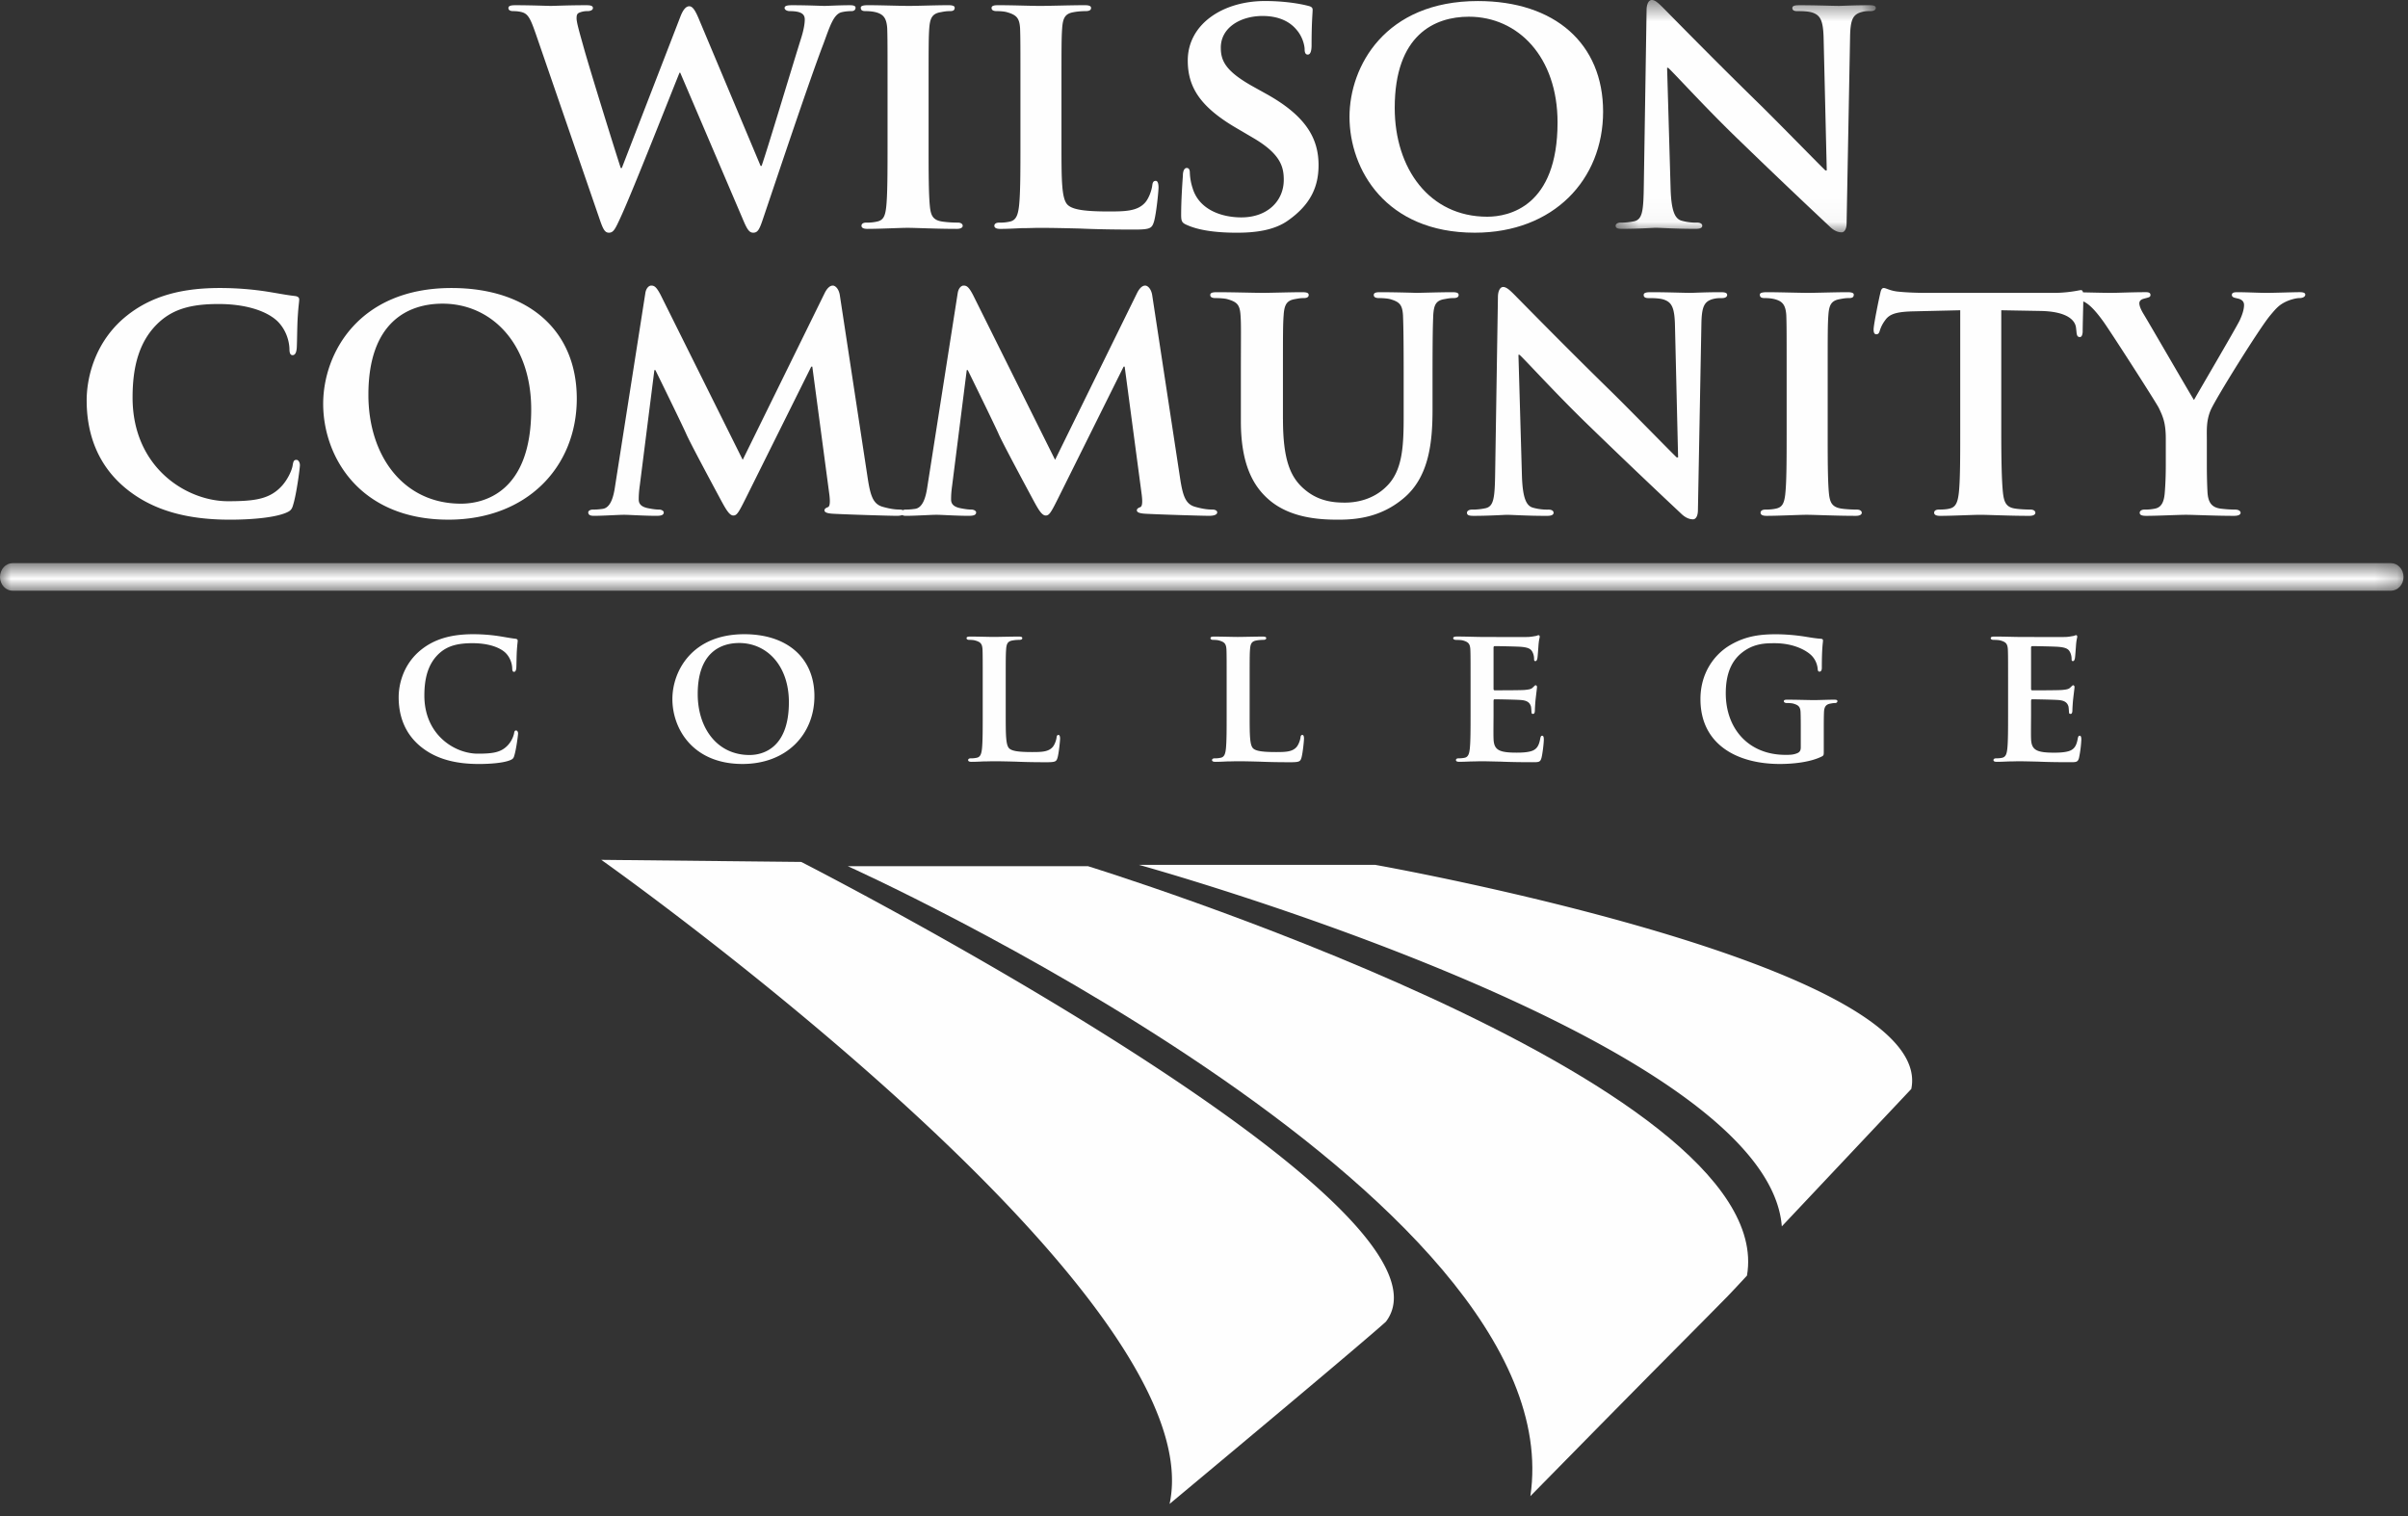
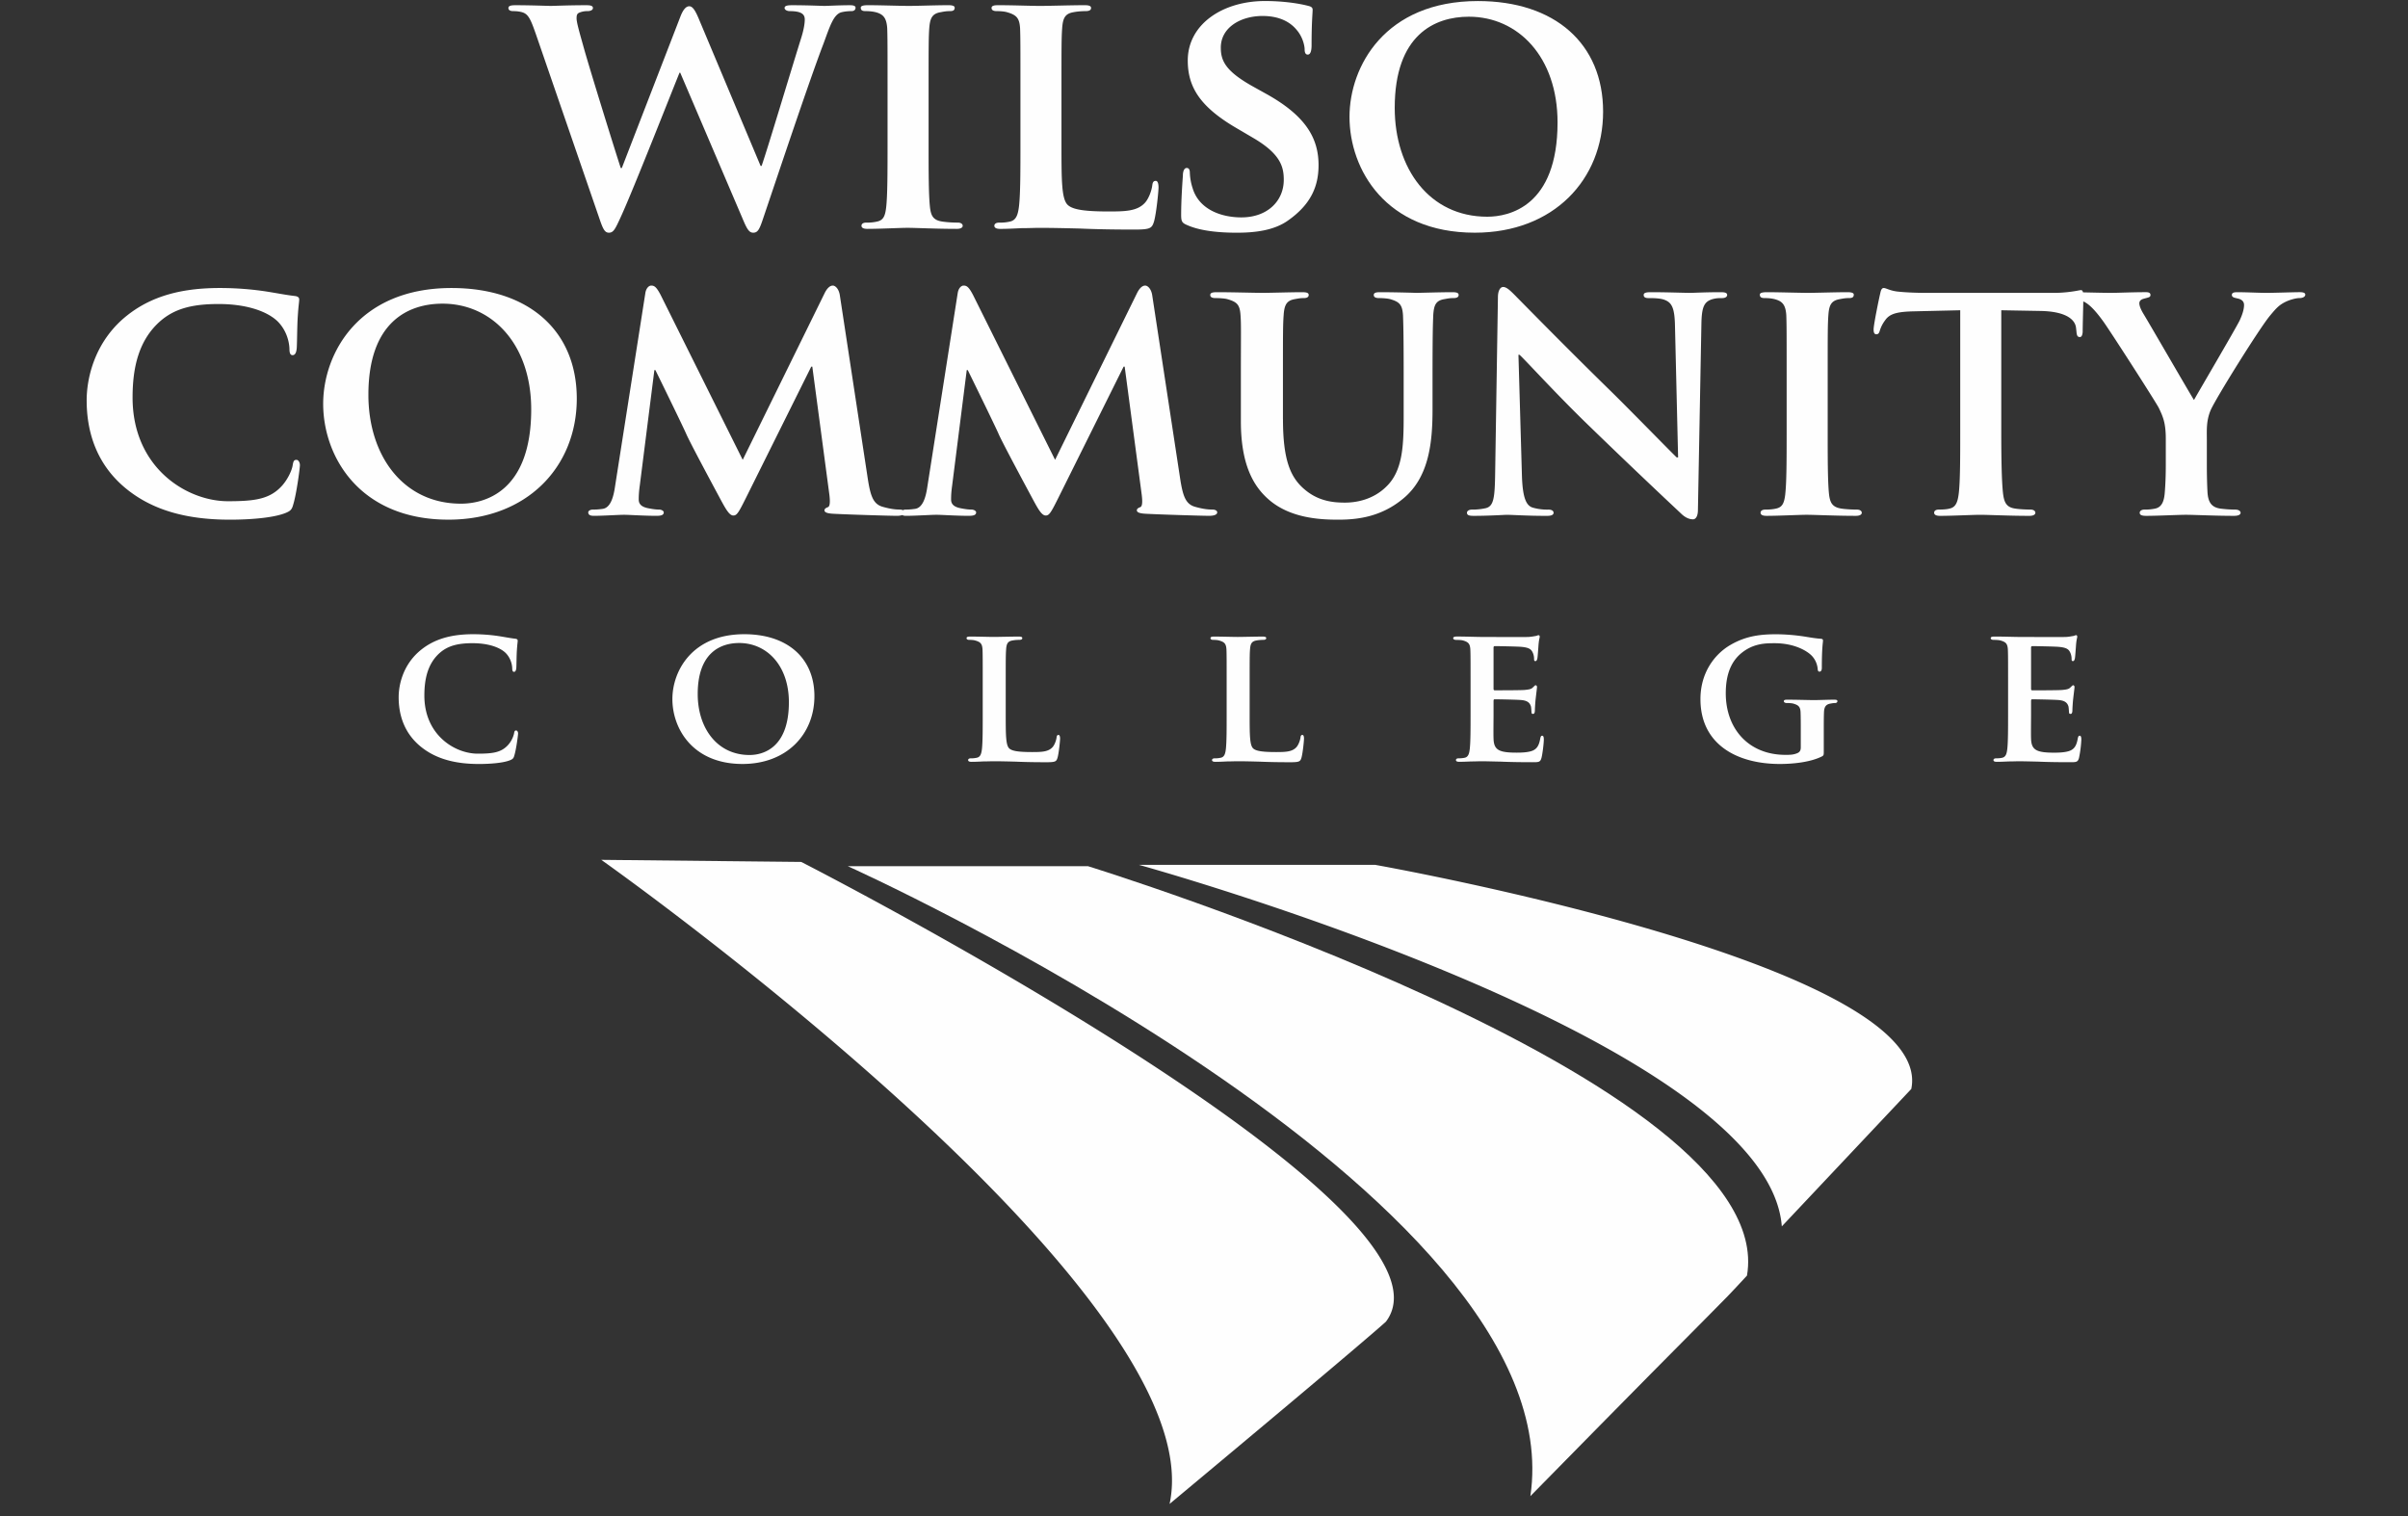
<svg xmlns="http://www.w3.org/2000/svg" height="68" width="108" viewBox="0 0 108 68">
  <rect x="0" y="0" width="108" height="68" fill="#333333" stroke="none" />
  <mask id="a" fill="#fff">
-     <path d="m.462.545h11.67v10.421h-11.67z" fill="#fff" fill-rule="evenodd" />
-   </mask>
+     </mask>
  <mask id="b" fill="#fff">
-     <path d="m0 .803h107.799v1.238h-107.799z" fill="#fff" fill-rule="evenodd" />
-   </mask>
+     </mask>
  <g fill="#fefefe" fill-rule="evenodd">
    <path d="m65.877.749c2.216 0 3.98 1.81 3.98 4.743 0 3.776-2.185 4.228-3.153 4.228-2.59 0-4.15-2.154-4.15-4.883 0-3.277 1.794-4.088 3.323-4.088m.266 9.688c3.541 0 5.757-2.386 5.757-5.429 0-3.042-2.153-4.961-5.617-4.961-4.166 0-5.757 2.932-5.757 5.195 0 2.356 1.622 5.195 5.617 5.195" />
    <path d="m.774 10.81c.702 0 1.357-.047 1.482-.047.25 0 .89.047 1.779.047.187 0 .312-.03.312-.14 0-.079-.078-.14-.234-.14a2.33 2.33 0 0 1 -.718-.094c-.265-.094-.437-.405-.468-1.436l-.157-5.414h.047c.265.235 1.716 1.841 3.214 3.278a330.979 330.979 0 0 0 4.01 3.821c.14.141.327.281.56.281.11 0 .22-.125.22-.42l.156-8.364c.015-.749.124-.982.499-1.092.172-.047.28-.047.42-.047.157 0 .235-.06.235-.139 0-.11-.125-.125-.312-.125-.671 0-1.185.03-1.342.03-.296 0-1.03-.03-1.747-.03-.203 0-.343.015-.343.125 0 .078.047.14.218.14.187 0 .515 0 .718.078.327.125.452.358.468 1.17l.14 5.897h-.061c-.203-.187-2.028-2.06-2.964-2.98-1.998-1.949-4.057-4.056-4.228-4.227-.235-.235-.422-.438-.593-.438-.141 0-.235.188-.235.453l-.124 7.864c-.016 1.153-.063 1.512-.422 1.606a2.807 2.807 0 0 1 -.624.063c-.124 0-.218.061-.218.14 0 .124.125.14.312.14" mask="url(#a)" transform="translate(72 -.545)" />
    <path d="m5.603 21.873c1.248 1.046 2.84 1.436 4.712 1.436.889 0 1.934-.079 2.48-.296.235-.094.297-.157.359-.391.14-.452.297-1.606.297-1.763 0-.109-.063-.234-.156-.234-.11 0-.141.062-.172.266-.047.25-.234.624-.468.888-.546.61-1.217.702-2.434.702-1.841 0-4.275-1.497-4.275-4.649 0-1.295.25-2.573 1.264-3.447.623-.531 1.389-.749 2.59-.749 1.264 0 2.184.328 2.652.779.344.344.515.812.53 1.233 0 .171.032.282.14.282.126 0 .173-.142.188-.328.016-.265.016-.999.047-1.437.03-.468.062-.622.062-.732 0-.079-.046-.14-.202-.157-.406-.046-.858-.139-1.373-.217a13.937 13.937 0 0 0 -1.997-.141c-2.044 0-3.355.53-4.353 1.404-1.311 1.17-1.607 2.731-1.607 3.635 0 1.279.359 2.777 1.716 3.916m14.244-8.253c2.215 0 3.978 1.81 3.978 4.743 0 3.776-2.184 4.228-3.151 4.228-2.59 0-4.151-2.154-4.151-4.883 0-3.277 1.795-4.088 3.324-4.088m.265 9.688c3.541 0 5.757-2.386 5.757-5.428 0-3.043-2.153-4.962-5.617-4.962-4.165 0-5.757 2.932-5.757 5.196 0 2.355 1.623 5.194 5.617 5.194m22.841-10.156-1.357 8.658c-.063.438-.188.968-.562 1.015-.218.03-.312.03-.421.03-.051 0-.083.016-.117.028a.34.34 0 0 0 -.132-.028c-.172 0-.39-.015-.781-.125-.421-.124-.545-.482-.67-1.309l-1.248-8.192c-.047-.28-.203-.42-.313-.42-.124 0-.25.11-.36.326l-3.681 7.49-3.681-7.396c-.188-.358-.281-.42-.422-.42-.11 0-.234.124-.265.343l-1.357 8.658c-.063.438-.188.968-.562 1.015-.218.03-.312.03-.421.03-.141 0-.22.064-.22.125 0 .125.11.156.25.156.438 0 1.093-.046 1.358-.046.25 0 .874.046 1.45.046.204 0 .329-.03.329-.156 0-.06-.094-.125-.218-.125-.125 0-.25-.015-.484-.06-.234-.048-.421-.142-.421-.39 0-.22.015-.392.047-.625l.655-5.18h.046c.453.92 1.264 2.59 1.373 2.84.156.373 1.249 2.401 1.576 3.011.219.404.375.671.546.671.156 0 .234-.125.546-.749l2.949-5.929h.047l.765 5.741c.046.374.015.53-.063.562-.093.031-.156.078-.156.14 0 .078.078.141.406.157.546.031 2.496.092 2.839.092a.765.765 0 0 0 .242-.033.377.377 0 0 0 .179.033c.437 0 1.092-.046 1.357-.046.25 0 .874.046 1.45.046.204 0 .329-.03.329-.156 0-.06-.094-.125-.218-.125-.125 0-.25-.015-.484-.06-.234-.048-.421-.142-.421-.39 0-.22.015-.392.047-.625l.655-5.18h.046c.453.92 1.264 2.59 1.373 2.84.156.373 1.249 2.401 1.576 3.011.219.404.375.671.546.671.156 0 .234-.125.546-.749l2.949-5.929h.047l.764 5.741c.047.374.016.53-.062.562-.094.031-.156.078-.156.14 0 .078.078.141.406.157.546.031 2.496.092 2.839.092.203 0 .359-.046.359-.156 0-.077-.093-.125-.218-.125-.172 0-.39-.015-.781-.125-.421-.124-.545-.482-.67-1.309l-1.248-8.192c-.047-.28-.203-.42-.313-.42-.124 0-.25.11-.36.326l-3.681 7.49-3.681-7.396c-.188-.358-.281-.42-.422-.42-.11 0-.234.124-.265.343m14.587 5.648v-1.856c0-2.014 0-2.388.032-2.81.03-.467.14-.654.499-.717.172-.031.25-.047.406-.047.14 0 .218-.046.218-.14s-.093-.124-.296-.124c-.5 0-1.42.03-1.763.03-.406 0-1.326-.03-2.06-.03-.202 0-.296.03-.296.125 0 .093.078.139.234.139.187 0 .42.016.53.047.437.125.562.25.593.718.032.42.016.795.016 2.809v1.95c0 1.919.546 2.9 1.248 3.51.999.875 2.418.905 3.136.905.889 0 1.934-.141 2.902-.951 1.155-.953 1.31-2.513 1.31-3.995v-1.42c0-2.013.016-2.387.032-2.808.03-.468.125-.655.499-.718.172-.031.25-.047.406-.047s.234-.046.234-.14-.094-.124-.281-.124c-.531 0-1.451.03-1.607.03-.016 0-.936-.03-1.638-.03-.188 0-.281.03-.281.125 0 .093.078.139.234.139s.39.016.499.047c.437.125.546.265.578.718.015.42.03.795.03 2.809v1.669c0 1.357-.03 2.51-.795 3.229-.546.53-1.248.702-1.841.702-.468 0-1.123-.047-1.732-.53-.671-.53-1.045-1.28-1.045-3.214m10.469-5.491c-.235-.234-.422-.437-.593-.437-.14 0-.235.187-.235.452l-.124 7.863c-.016 1.155-.063 1.514-.422 1.606a2.756 2.756 0 0 1 -.624.064c-.125 0-.218.06-.218.14 0 .125.125.14.312.14.702 0 1.357-.046 1.482-.046.25 0 .89.047 1.78.047.186 0 .311-.032.311-.141 0-.08-.078-.14-.234-.14a2.33 2.33 0 0 1 -.718-.094c-.265-.094-.437-.405-.468-1.435l-.156-5.415h.047c.265.235 1.716 1.84 3.214 3.278a332.888 332.888 0 0 0 4.01 3.822c.14.14.327.28.561.28.11 0 .218-.125.218-.421l.156-8.362c.016-.75.125-.983.5-1.093.172-.046.281-.046.421-.046.156 0 .234-.062.234-.14 0-.11-.125-.125-.312-.125-.67 0-1.186.03-1.342.03-.296 0-1.03-.03-1.747-.03-.203 0-.343.015-.343.125 0 .078.046.14.218.14.187 0 .515 0 .718.078.327.125.452.359.468 1.17l.14 5.898h-.062c-.203-.187-2.028-2.061-2.964-2.98-1.998-1.951-4.057-4.057-4.229-4.228m12.061 8.861c-.047.39-.125.577-.406.64-.125.03-.28.047-.484.047-.17 0-.218.077-.218.14 0 .093.093.14.265.14.546 0 1.482-.047 1.794-.047.374 0 1.311.047 2.216.047.156 0 .265-.047.265-.14 0-.063-.063-.14-.218-.14-.203 0-.515-.016-.703-.046-.405-.064-.499-.267-.546-.625-.062-.562-.062-1.622-.062-2.903v-2.34c0-2.013 0-2.387.031-2.808.031-.468.14-.655.515-.718.156-.031.265-.047.406-.047.14 0 .218-.031.218-.156 0-.078-.109-.108-.28-.108-.53 0-1.42.03-1.764.03-.39 0-1.326-.03-1.84-.03-.219 0-.329.03-.329.108 0 .125.08.156.22.156.171 0 .342.016.498.064.297.092.437.248.468.7.016.422.016.796.016 2.809v2.34c0 1.28 0 2.34-.063 2.887m4.088-7.177c.093 0 .125-.062.156-.172.031-.094.093-.265.234-.452.203-.297.531-.39 1.326-.405l2.044-.048v5.367c0 1.217 0 2.263-.063 2.824-.046.39-.124.64-.405.702-.11.032-.281.047-.484.047-.172 0-.218.078-.218.14 0 .095.094.142.265.142.546 0 1.482-.047 1.794-.047.39 0 1.311.047 2.216.047.156 0 .265-.047.265-.142 0-.062-.062-.14-.219-.14-.202 0-.514-.015-.702-.047-.405-.062-.483-.312-.53-.686-.063-.577-.078-1.623-.078-2.84v-5.367l1.732.031c1.232.017 1.591.422 1.622.766l.016.14c.016.202.047.264.156.264.078 0 .109-.078.125-.218 0-.278.02-.973.028-1.378.015.008.034.013.049.021.266.14.546.452.89.936.483.702 2.355 3.62 2.449 3.822.187.391.312.672.312 1.39v1.091c0 .22 0 .765-.047 1.326-.031.39-.14.64-.421.703a2.129 2.129 0 0 1 -.484.046c-.156 0-.218.077-.218.141 0 .11.109.14.296.14.515 0 1.436-.047 1.779-.047.375 0 1.295.047 2.153.047.187 0 .297-.047.297-.14 0-.064-.078-.14-.235-.14a5.28 5.28 0 0 1 -.686-.047c-.406-.063-.53-.313-.562-.703-.031-.56-.031-1.107-.031-1.326v-1.06c0-.438-.031-.843.172-1.327.25-.562 2.215-3.713 2.668-4.244.296-.358.421-.483.717-.624.203-.093.453-.156.593-.156.156 0 .265-.062.265-.156 0-.078-.093-.109-.249-.109-.265 0-1.17.031-1.467.031-.405 0-.889-.03-1.341-.03-.157 0-.235.03-.235.124 0 .11.125.125.25.156.234.047.296.172.296.295 0 .173-.062.407-.202.703-.203.406-1.872 3.246-2.044 3.558-.234-.375-2.028-3.48-2.278-3.886-.109-.186-.172-.342-.172-.452 0-.109.078-.17.187-.202.219-.063.312-.063.312-.172 0-.094-.077-.125-.202-.125-.624 0-1.264.031-1.56.031-.302 0-.856-.014-1.264-.023-.014-.063-.038-.1-.093-.1-.047 0-.156.03-.375.061a6.073 6.073 0 0 1 -.936.063h-5.569c-.453 0-.968-.017-1.373-.063-.344-.047-.484-.156-.593-.156-.079 0-.125.078-.157.25-.031.108-.296 1.388-.296 1.606 0 .141.031.22.125.22m-61.008 17.77c-.061 0-.08.035-.096.147a1.19 1.19 0 0 1 -.262.499c-.306.34-.682.394-1.364.394-1.031 0-2.394-.84-2.394-2.604 0-.725.14-1.442.708-1.931.35-.297.778-.42 1.45-.42.708 0 1.224.184 1.486.436.192.193.288.456.297.69 0 .098.018.159.079.159.07 0 .096-.08.105-.184.008-.148.008-.56.026-.803.017-.263.035-.35.035-.411 0-.044-.026-.08-.114-.088-.227-.027-.48-.078-.77-.122a7.835 7.835 0 0 0 -1.117-.08c-1.145 0-1.88.298-2.438.788-.734.655-.9 1.529-.9 2.036 0 .716.2 1.555.96 2.193.7.585 1.59.804 2.64.804.498 0 1.083-.044 1.389-.166.13-.053.166-.088.2-.218.08-.254.167-.901.167-.988 0-.062-.035-.131-.087-.131m8.144-1.635c0-1.835 1.004-2.288 1.86-2.288 1.242 0 2.229 1.013 2.229 2.655 0 2.114-1.223 2.368-1.765 2.368-1.451 0-2.324-1.206-2.324-2.735m5.234.097c0-1.704-1.206-2.78-3.146-2.78-2.333 0-3.224 1.644-3.224 2.91 0 1.32.909 2.91 3.145 2.91 1.984 0 3.225-1.336 3.225-3.04m8.598-2.098c.017-.262.078-.366.288-.401.087-.018.21-.027.297-.027.096 0 .14-.026.14-.078 0-.054-.053-.07-.166-.07-.297 0-.926.016-1.11.016-.21 0-.7-.016-1.057-.016-.114 0-.166.016-.166.07 0 .052.043.078.13.078.097 0 .193.009.254.027.245.069.315.148.332.4.009.237.009.447.009 1.574v1.31c0 .682 0 1.268-.035 1.583-.026.218-.07.358-.227.392a1.1 1.1 0 0 1 -.271.027c-.096 0-.122.044-.122.079 0 .052.052.078.148.078.157 0 .35-.008.533-.018.184 0 .35-.008.437-.008.315 0 .638.008 1.022.018.385.017.83.026 1.38.026.403 0 .438-.036.49-.202.062-.218.114-.768.114-.856 0-.087-.018-.166-.07-.166-.061 0-.08.044-.087.114-.018.14-.096.35-.192.446-.193.2-.49.208-.901.208-.594 0-.891-.042-1.022-.156-.166-.14-.166-.612-.166-1.564v-1.312c0-1.127 0-1.337.018-1.573m10.939.001c.018-.262.079-.366.289-.401.087-.018.21-.027.297-.027.096 0 .14-.026.14-.078 0-.054-.053-.07-.166-.07-.298 0-.926.016-1.11.016-.21 0-.7-.016-1.057-.016-.114 0-.166.016-.166.07 0 .052.043.078.13.078.097 0 .193.009.254.027.245.069.315.148.332.4.009.237.009.447.009 1.574v1.31c0 .682 0 1.268-.035 1.583-.026.218-.07.358-.227.392a1.1 1.1 0 0 1 -.271.027c-.096 0-.123.044-.123.079 0 .052.053.078.149.078.157 0 .35-.008.533-.018.184 0 .35-.008.437-.008.315 0 .638.008 1.022.018.385.017.83.026 1.38.026.403 0 .438-.036.49-.202.062-.218.114-.768.114-.856 0-.087-.018-.166-.07-.166-.061 0-.08.044-.087.114-.018.14-.097.35-.193.446-.192.2-.49.208-.9.208-.594 0-.891-.042-1.022-.156-.166-.14-.166-.612-.166-1.564v-1.312c0-1.127 0-1.337.017-1.573m10.974-.147c.158 0 1.075.017 1.206.034.385.035.446.14.507.272a.686.686 0 0 1 .053.27c0 .062.008.097.061.097.061 0 .078-.088.087-.123.017-.087.035-.41.044-.489.017-.34.061-.428.061-.48 0-.036-.009-.07-.052-.07-.036 0-.079.026-.123.034-.06.01-.183.035-.323.044-.149.01-1.853 0-2.097 0-.219 0-.708-.019-1.11-.019-.114 0-.175.02-.175.071 0 .052.053.08.131.08.114 0 .245.008.306.025.245.07.315.15.332.401.01.237.01.447.01 1.574v1.31c0 .682 0 1.268-.036 1.581-.026.22-.07.36-.227.395a1.23 1.23 0 0 1 -.27.025c-.097 0-.123.043-.123.08 0 .052.052.077.148.077.158 0 .35-.008.533-.016.184 0 .35-.009.437-.009.227 0 .516.01.891.017.376.017.84.026 1.416.026.288 0 .358 0 .41-.192.044-.149.106-.656.106-.822 0-.079-.009-.174-.07-.174-.053 0-.07.035-.088.114-.052.305-.14.463-.332.55-.2.088-.524.095-.725.095-.787 0-1.023-.112-1.04-.62-.009-.219 0-.847 0-1.1v-.594c0-.044.01-.079.044-.079.192 0 1.066.017 1.206.035.288.025.384.14.428.29.017.095.017.19.026.27 0 .034.017.061.07.061.07 0 .08-.105.08-.166 0-.054.016-.35.034-.499.043-.375.061-.498.061-.542 0-.043-.027-.078-.06-.078-.036 0-.063.044-.124.096-.07.08-.183.095-.367.114-.175.016-1.17.016-1.346.016-.043 0-.052-.035-.052-.078v-1.834c0-.044.017-.069.052-.069m12.557-.131c.865 0 1.442.33 1.669.567a.984.984 0 0 1 .262.612c.009.06.026.096.079.096.061 0 .105-.052.105-.167 0-.934.052-1.134.052-1.222 0-.054-.017-.08-.105-.087-.183-.01-.454-.054-.611-.08a8.78 8.78 0 0 0 -1.364-.121c-.646 0-1.337.05-2.071.479-.707.41-1.345 1.24-1.345 2.43 0 2.054 1.669 2.909 3.556 2.909.603 0 1.363-.078 1.879-.332.096-.052.096-.061.096-.262v-.82c0-.367 0-.664.009-.893.009-.261.087-.367.297-.402.087-.017.148-.025.21-.025.052 0 .096-.036.096-.078 0-.063-.053-.071-.158-.071-.253 0-.655.018-.9.018-.227 0-.777-.018-1.179-.018-.105 0-.166.008-.166.07 0 .043.052.079.122.079.105 0 .236.008.297.025.245.07.324.149.332.402.009.229.009.507.009.874v.682c0 .132-.035.21-.148.263-.184.079-.341.079-.542.079-1.643 0-2.674-1.163-2.674-2.763 0-.907.28-1.46.708-1.807.533-.43 1.066-.437 1.485-.437m13.685 4.149c-.054 0-.07.035-.089.114-.052.306-.14.463-.332.55-.2.088-.524.096-.725.096-.787 0-1.023-.113-1.04-.62-.009-.219 0-.848 0-1.101v-.594c0-.044.01-.079.044-.079.192 0 1.066.018 1.206.035.288.026.384.14.428.289.017.096.017.192.026.27 0 .035.017.062.07.062.07 0 .08-.105.08-.166 0-.053.016-.35.034-.499.043-.375.061-.498.061-.542 0-.043-.027-.078-.06-.078-.036 0-.063.044-.124.096-.07.079-.183.096-.367.114-.175.017-1.17.017-1.345.017-.044 0-.053-.035-.053-.078v-1.835c0-.044.017-.07.053-.07.157 0 1.074.017 1.205.035.385.035.446.139.507.271a.69.69 0 0 1 .053.27c0 .062.008.097.061.097.061 0 .078-.088.087-.123.017-.087.035-.411.044-.489.017-.341.061-.428.061-.48 0-.036-.009-.071-.052-.071-.036 0-.079.028-.123.035-.06.009-.183.036-.323.044-.149.009-1.853 0-2.097 0-.219 0-.708-.018-1.11-.018-.114 0-.175.018-.175.07 0 .053.053.079.131.079.114 0 .245.009.306.027.245.069.315.148.332.401.01.236.01.446.01 1.573v1.311c0 .681 0 1.267-.036 1.581-.026.219-.07.359-.227.394-.07.017-.157.026-.27.026-.097 0-.123.043-.123.079 0 .053.052.078.148.078.158 0 .35-.009.533-.017.184 0 .35-.008.437-.008.227 0 .516.008.891.016.376.018.84.026 1.416.026.288 0 .358 0 .411-.192a5.09 5.09 0 0 0 .105-.821c0-.079-.009-.175-.07-.175m-70.259-32.5c.125 0 .39.016.53.108.203.125.312.438.484.922l2.902 8.425c.125.343.203.483.374.483.203 0 .281-.155.531-.703.561-1.215 2.403-5.912 2.637-6.473h.031l2.793 6.537c.202.484.296.639.483.639.203 0 .281-.155.437-.624.671-1.981 2.075-6.194 2.715-7.863.281-.764.437-1.264.764-1.389.156-.046.343-.062.484-.062.125 0 .187-.062.187-.156 0-.078-.094-.109-.25-.109-.452 0-1.045.031-1.138.031-.125 0-.749-.031-1.467-.031-.219 0-.328.031-.328.125 0 .078.11.14.234.14.546 0 .671.156.671.375 0 .187-.046.452-.14.764-.484 1.545-1.529 5.04-1.795 5.803h-.046l-2.746-6.536c-.172-.421-.297-.624-.453-.624-.124 0-.265.109-.405.483l-2.62 6.772h-.048c-.203-.609-1.45-4.619-1.685-5.492-.172-.609-.296-1.046-.296-1.217 0-.141.015-.22.14-.266a.903.903 0 0 1 .343-.062c.141 0 .25-.047.25-.14 0-.094-.094-.125-.297-.125-.795 0-1.466.031-1.59.031-.126 0-.89-.031-1.593-.031-.202 0-.31.031-.31.125 0 .093.077.14.217.14m15.805 0c.171 0 .343.016.5.062.295.093.435.25.467.703.015.421.015.795.015 2.808v2.34c0 1.279 0 2.341-.062 2.887-.046.389-.124.577-.405.638a1.934 1.934 0 0 1 -.485.047c-.17 0-.217.078-.217.142 0 .093.093.14.265.14.546 0 1.483-.047 1.794-.047.374 0 1.31.047 2.215.047.157 0 .266-.047.266-.14 0-.064-.063-.142-.218-.142a4.86 4.86 0 0 1 -.703-.047c-.405-.061-.5-.264-.545-.624-.064-.56-.064-1.622-.064-2.901v-2.34c0-2.013 0-2.387.03-2.808.034-.468.143-.657.517-.718.155-.031.264-.047.405-.047.14 0 .218-.031.218-.156 0-.078-.108-.11-.28-.11-.53 0-1.42.032-1.763.032-.39 0-1.326-.032-1.84-.032-.22 0-.329.032-.329.11 0 .125.078.156.218.156m5.882 0c.172 0 .343.016.453.047.436.124.561.265.592.718.016.422.016.796.016 2.808v2.34c0 1.217 0 2.262-.063 2.824-.046.39-.124.639-.405.702a1.982 1.982 0 0 1 -.484.047c-.17 0-.218.078-.218.14 0 .095.094.142.265.142.281 0 .624-.017.952-.033.327 0 .624-.014.78-.014.562 0 1.14.014 1.825.03.687.031 1.482.047 2.465.047.718 0 .78-.063.874-.359.11-.39.203-1.373.203-1.529s-.03-.297-.125-.297c-.109 0-.14.079-.156.203-.03.25-.172.624-.343.796-.343.36-.874.374-1.607.374-1.06 0-1.592-.078-1.826-.28-.296-.25-.296-1.093-.296-2.793v-2.34c0-2.012 0-2.386.031-2.808.032-.469.141-.656.515-.718.156-.031.375-.047.531-.047.171 0 .25-.047.25-.141 0-.092-.094-.125-.297-.125-.53 0-1.654.033-1.982.033-.374 0-1.248-.033-1.888-.033-.202 0-.296.033-.296.125 0 .094.078.141.234.141m8.534 9.595c.593.266 1.435.344 2.231.344.734 0 1.639-.078 2.295-.546.998-.702 1.372-1.498 1.372-2.482 0-1.201-.561-2.214-2.371-3.213l-.563-.313c-1.232-.686-1.45-1.153-1.45-1.747 0-.904.89-1.42 1.873-1.42.889 0 1.325.375 1.529.624.296.345.358.749.358.874 0 .156.046.234.14.234.11 0 .171-.14.171-.42 0-1.045.047-1.42.047-1.592 0-.094-.062-.141-.187-.171-.358-.095-1.06-.22-1.95-.22-1.902 0-3.463 1.046-3.463 2.668 0 1.17.53 2.06 2.153 3.013l.796.468c1.217.716 1.357 1.294 1.357 1.872 0 .935-.718 1.684-1.904 1.684-.858 0-1.888-.328-2.184-1.31a2.517 2.517 0 0 1 -.125-.687c0-.094-.016-.22-.14-.22-.11 0-.172.142-.172.345-.015.219-.078 1.045-.078 1.763 0 .297.047.358.265.452m8.432 28.696h-10.594s28.194 7.789 28.837 16.217l5.807-6.164c1.161-5.595-24.05-10.053-24.05-10.053m-25.733-.13-8.972-.094s27.537 19.436 25.489 28.89c9.002-7.505 9.703-8.175 9.703-8.175 3.95-5.206-26.22-20.62-26.22-20.62" />
    <path d="m48.793 38.852h-10.767s32.614 14.668 30.612 28.254c9.715-9.892 8.023-8.068 9.715-9.892 1.51-8.786-29.56-18.364-29.56-18.364" />
-     <path d="m107.233.803h-106.666c-.313 0-.567.277-.567.62 0 .34.254.618.567.618h106.666c.313 0 .566-.277.566-.618 0-.343-.253-.62-.566-.62" mask="url(#b)" transform="translate(0 24.455)" />
  </g>
</svg>